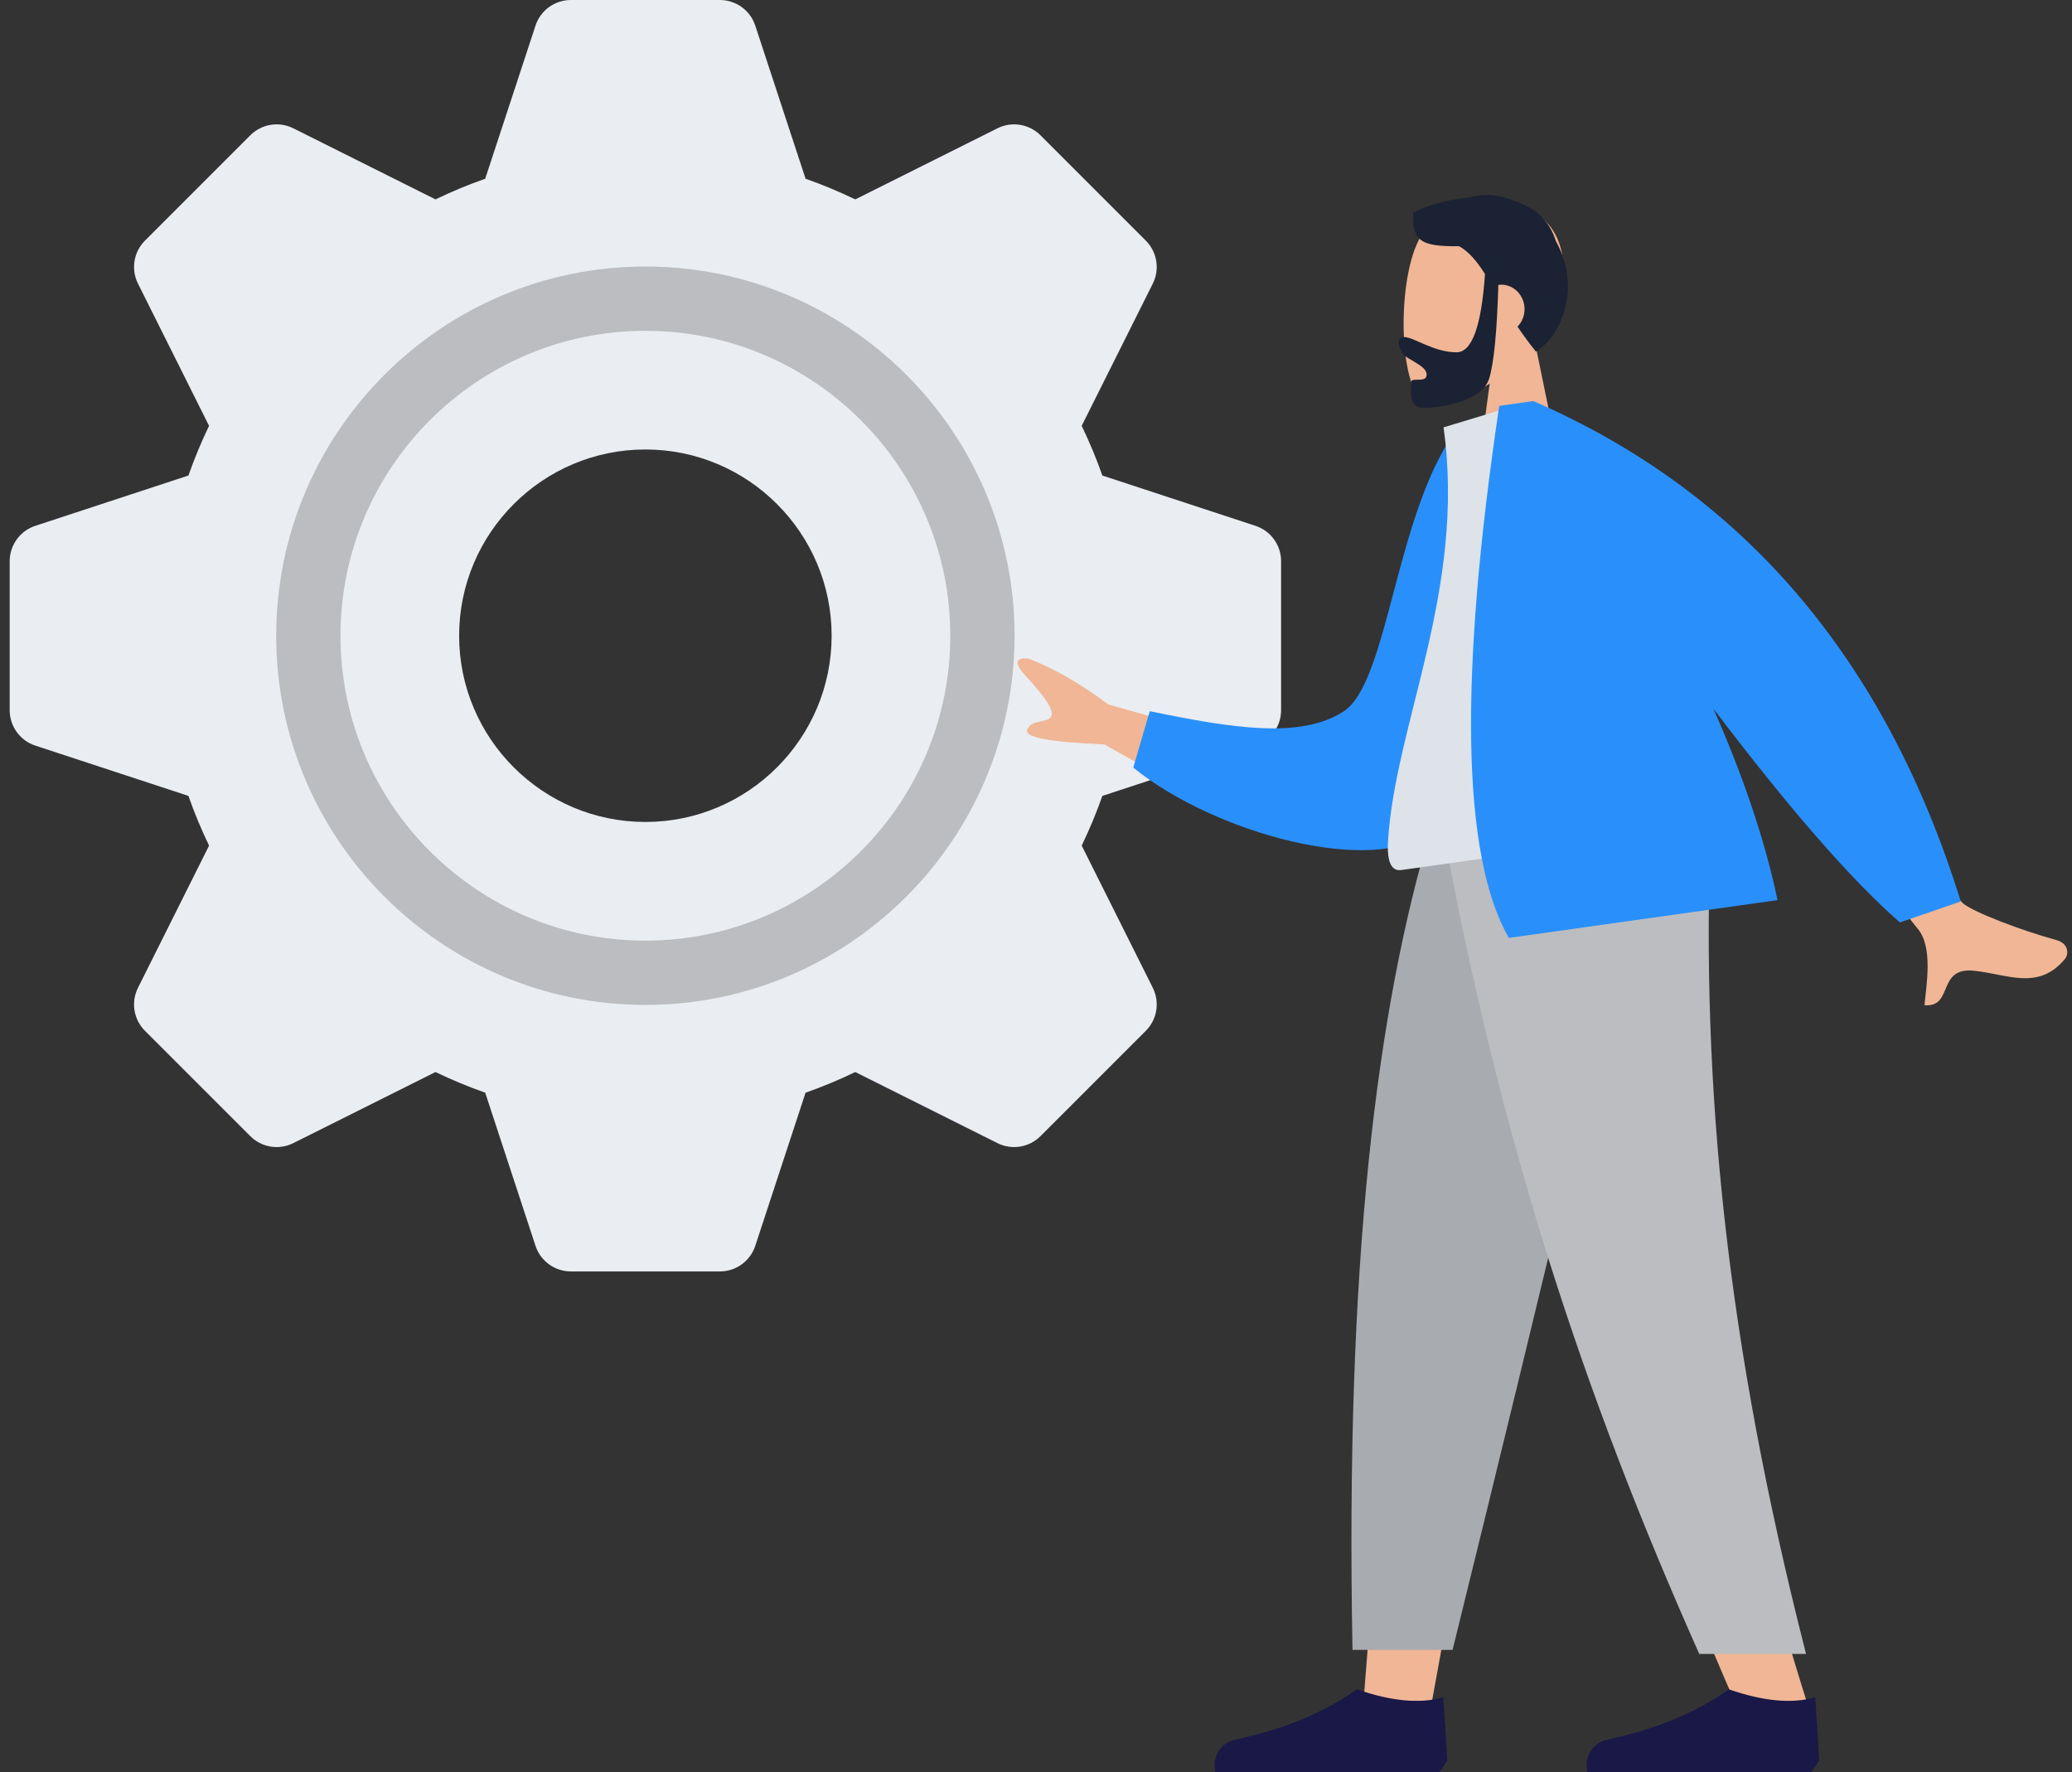
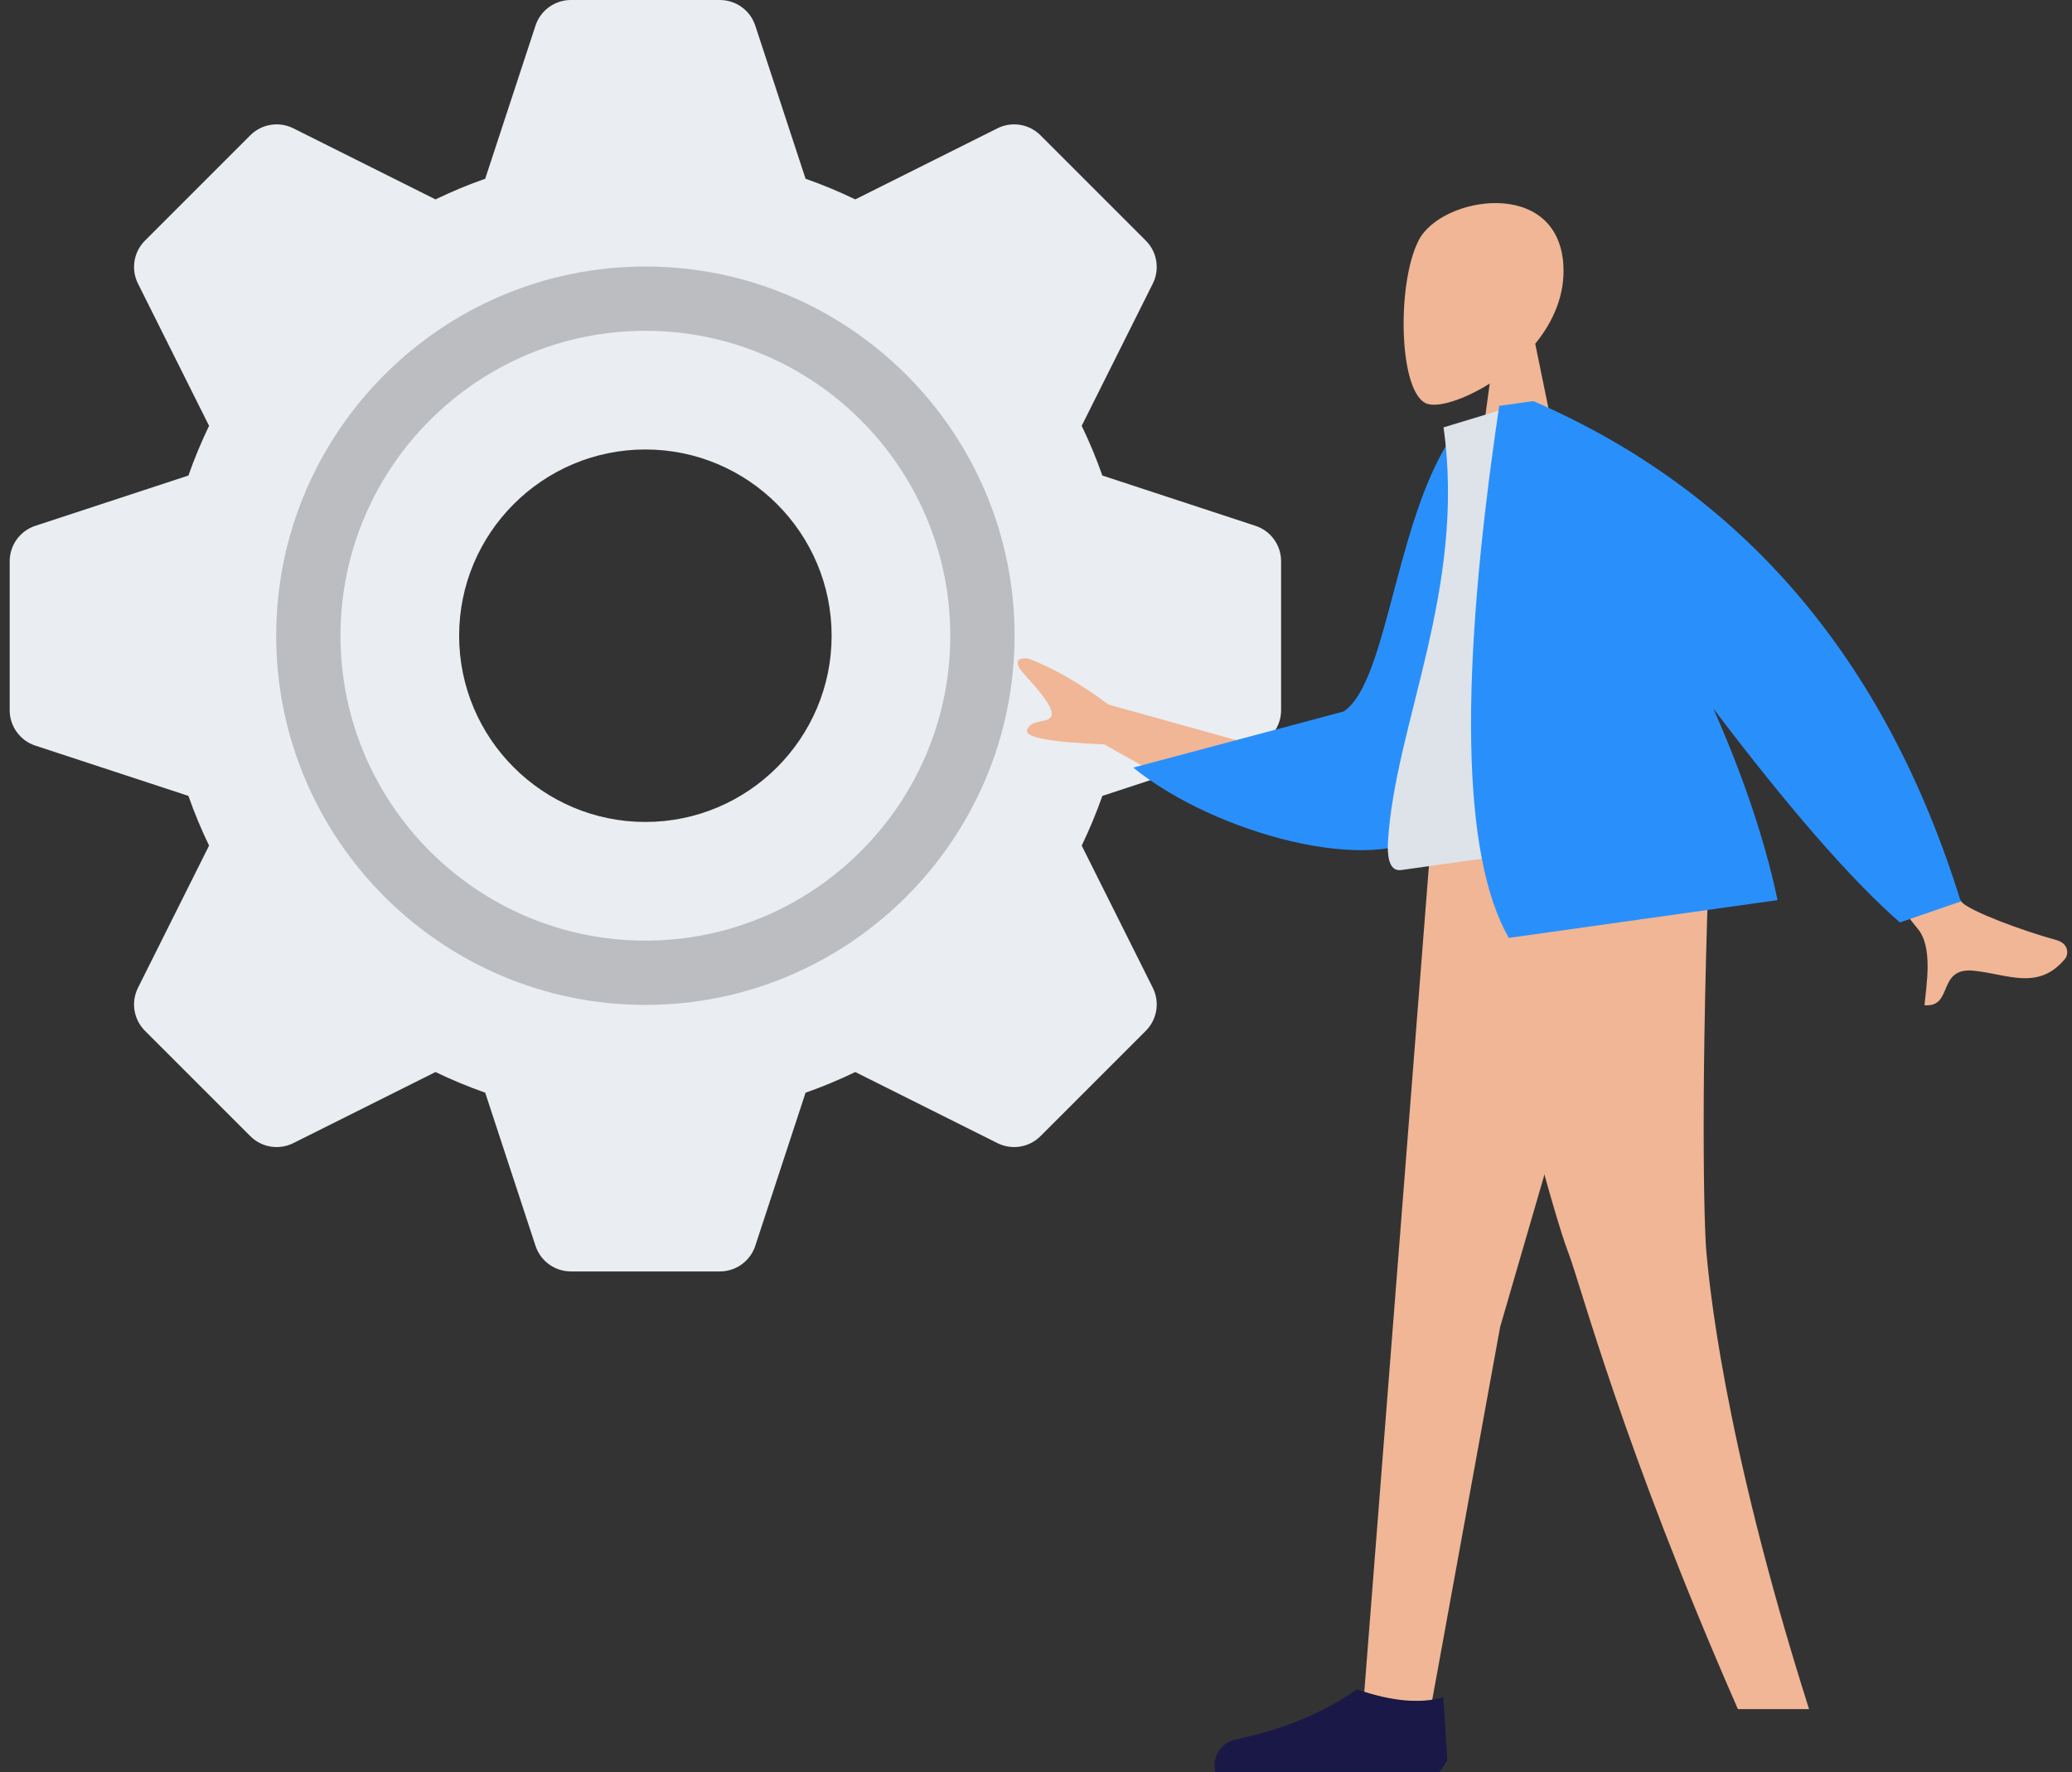
<svg xmlns="http://www.w3.org/2000/svg" width="159" height="136" viewBox="0 0 159 136" fill="none">
  <rect x="0" y="0" width="159" height="136" fill="#333333" stroke="none" />
  <path d="M43.809 0C42.574 0 41.478 0.793 41.093 1.966L37.233 13.716C35.939 14.17 34.664 14.7 33.419 15.301L22.507 9.845C21.407 9.295 20.078 9.511 19.208 10.381L11.123 18.465C10.253 19.335 10.038 20.664 10.588 21.764L16.043 32.676C15.443 33.921 14.913 35.197 14.459 36.49L2.709 40.35C1.536 40.736 0.743 41.831 0.743 43.066V54.499C0.743 55.734 1.536 56.829 2.709 57.215L14.459 61.075C14.913 62.369 15.443 63.644 16.043 64.889L10.588 75.8C10.038 76.901 10.253 78.23 11.123 79.1L19.208 87.184C20.078 88.055 21.407 88.27 22.507 87.72L33.419 82.264C34.664 82.865 35.94 83.395 37.233 83.849L41.093 95.599C41.478 96.772 42.574 97.565 43.809 97.565H55.242C56.477 97.565 57.572 96.772 57.958 95.599L61.817 83.85C63.111 83.395 64.386 82.865 65.632 82.264L76.543 87.72C77.644 88.27 78.973 88.055 79.843 87.185L87.927 79.1C88.797 78.23 89.013 76.901 88.463 75.8L83.007 64.889C83.607 63.644 84.137 62.369 84.592 61.075L96.342 57.215C97.515 56.829 98.308 55.734 98.308 54.499V43.066C98.308 41.831 97.515 40.736 96.341 40.35L84.592 36.49C84.138 35.197 83.607 33.921 83.007 32.676L88.463 21.764C89.013 20.664 88.797 19.335 87.927 18.465L79.843 10.381C78.973 9.511 77.644 9.295 76.543 9.845L65.632 15.301C64.386 14.7 63.111 14.17 61.817 13.716L57.958 1.966C57.572 0.793 56.477 0 55.242 0H43.809ZM49.525 34.491C57.406 34.491 63.817 40.902 63.817 48.783C63.817 56.663 57.406 63.074 49.525 63.074C41.645 63.074 35.233 56.663 35.233 48.783C35.233 40.902 41.645 34.491 49.525 34.491Z" fill="#EAEDF1" />
  <path d="M49.525 20.452C65.146 20.452 77.855 33.161 77.855 48.783C77.855 64.404 65.146 77.113 49.525 77.113C33.904 77.113 21.195 64.404 21.195 48.783C21.195 33.161 33.904 20.452 49.525 20.452ZM49.525 72.18C62.427 72.18 72.923 61.684 72.923 48.783C72.923 35.881 62.427 25.385 49.525 25.385C36.624 25.385 26.127 35.881 26.127 48.783C26.127 61.684 36.624 72.18 49.525 72.18Z" fill="#BBBDC0" />
  <path fill-rule="evenodd" clip-rule="evenodd" d="M108.864 18.442C107.13 21.823 107.336 30.4 109.578 31.004C110.472 31.245 112.377 30.655 114.315 29.433L113.098 38.435H120.283L117.81 26.379C119.189 24.686 120.122 22.611 119.966 20.286C119.517 13.587 110.599 15.061 108.864 18.442Z" fill="#F0B695" />
-   <path fill-rule="evenodd" clip-rule="evenodd" d="M112.759 15.151C110.743 15.332 108.943 15.974 108.433 16.356C108.433 18.352 108.803 18.944 111.961 18.892C112.737 19.32 113.334 20.058 113.955 21.026C113.681 25.032 112.953 27.035 111.773 27.035C110.003 27.035 108.502 25.86 107.725 25.86C107.159 25.86 107.285 26.601 107.66 27.15C107.97 27.604 109.478 28.04 109.478 28.743C109.478 29.446 108.287 28.902 108.287 29.319C108.287 30.008 108.077 31.304 109.221 31.304C110.379 31.304 113.698 30.863 114.267 29.066C114.634 27.906 114.872 25.504 114.979 21.859C115.05 21.848 115.121 21.843 115.193 21.843C116.185 21.843 116.99 22.684 116.99 23.722C116.99 24.248 116.782 24.724 116.449 25.065C116.864 25.679 117.33 26.32 117.864 26.981C119.869 25.723 121.356 22.04 119.396 18.503C118.854 16.77 117.628 15.844 116.179 15.414C115.006 14.901 113.787 14.843 112.759 15.151Z" fill="#1B2233" />
  <path fill-rule="evenodd" clip-rule="evenodd" d="M126.241 63.565L115.118 101.821L109.887 130.545H104.636L109.877 63.565H126.241Z" fill="#F0B695" />
  <path fill-rule="evenodd" clip-rule="evenodd" d="M131.24 63.565C130.464 83.439 130.77 94.279 130.944 96.085C131.118 97.89 132.104 109.983 138.823 131.151H133.362C124.463 110.844 121.356 98.751 120.335 96.085C119.315 93.418 116.3 82.578 111.899 63.565H131.24Z" fill="#F0B695" />
-   <path fill-rule="evenodd" clip-rule="evenodd" d="M126.48 63.565C123.587 76.729 118.583 97.742 111.468 126.605H103.788C103.221 96.98 105.634 77.483 109.813 63.565H126.48Z" fill="#A8ABB0" />
-   <path fill-rule="evenodd" clip-rule="evenodd" d="M131.279 63.565C130.519 83.439 132.489 103.019 138.591 126.914H130.396C121.481 106.91 115.091 87.427 110.723 63.565H131.279Z" fill="#BBBDC0" />
-   <path fill-rule="evenodd" clip-rule="evenodd" d="M139.602 135.091L139.301 130.242C137.536 130.757 135.326 130.555 132.671 129.635C130.139 131.425 127.027 132.712 123.333 133.495C122.251 133.724 121.561 134.787 121.79 135.868C121.799 135.912 121.81 135.956 121.823 136H132.671H138.999L139.602 135.091Z" fill="#191847" />
  <path fill-rule="evenodd" clip-rule="evenodd" d="M111.059 135.091L110.757 130.242C108.993 130.757 106.783 130.555 104.128 129.635C101.596 131.425 98.483 132.712 94.789 133.495C93.708 133.724 93.017 134.787 93.246 135.868C93.256 135.912 93.267 135.956 93.279 136H104.128H110.456L111.059 135.091Z" fill="#191847" />
  <path fill-rule="evenodd" clip-rule="evenodd" d="M140.624 52.411L134.658 54.482C142.434 65.033 146.593 70.619 147.137 71.241C148.362 72.641 147.819 75.598 147.68 77.135C149.929 77.332 148.613 74.198 151.465 74.49C154.068 74.757 156.425 76.049 158.47 73.572C158.721 73.267 158.816 72.413 157.773 72.128C155.175 71.418 151.278 69.952 150.583 69.268C149.636 68.335 146.316 62.716 140.624 52.411ZM78.651 51.799L79.037 52.224C80.053 53.359 80.942 54.504 80.66 54.988C80.344 55.533 79.151 55.149 78.822 56.008C78.603 56.581 80.574 56.952 84.737 57.122L93.732 62.166L96.577 57.272L85.063 54.066C82.898 52.453 80.862 51.281 78.954 50.552C78.401 50.459 77.49 50.536 78.651 51.799Z" fill="#F0B695" />
-   <path fill-rule="evenodd" clip-rule="evenodd" d="M114.616 32.812L111.965 32.736C107.087 38.965 106.612 52.341 103.096 54.599C99.771 56.734 94.514 55.865 88.228 54.575L86.964 58.903C93.221 63.98 105.5 67.281 109.803 63.799C116.682 58.232 116.164 41.891 114.616 32.812Z" fill="#2990FB" />
+   <path fill-rule="evenodd" clip-rule="evenodd" d="M114.616 32.812L111.965 32.736C107.087 38.965 106.612 52.341 103.096 54.599L86.964 58.903C93.221 63.98 105.5 67.281 109.803 63.799C116.682 58.232 116.164 41.891 114.616 32.812Z" fill="#2990FB" />
  <path fill-rule="evenodd" clip-rule="evenodd" d="M130.436 63.544C120.054 65.003 112.418 66.077 107.526 66.764C106.479 66.911 106.466 65.383 106.51 64.604C107.028 55.618 112.522 45.237 110.773 32.795L117.237 30.837C123.93 38.797 127.33 49.278 130.436 63.544Z" fill="#DDE3E9" />
  <path fill-rule="evenodd" clip-rule="evenodd" d="M115.047 31.145C111.936 52.058 112.181 65.666 115.781 71.971L136.403 69.072C135.39 64.23 133.617 59.208 131.475 54.369C137.322 62.08 142.094 67.552 145.793 70.784L150.464 69.176C144.693 50.563 133.76 37.763 117.663 30.777L115.047 31.145Z" fill="#2990FB" />
</svg>